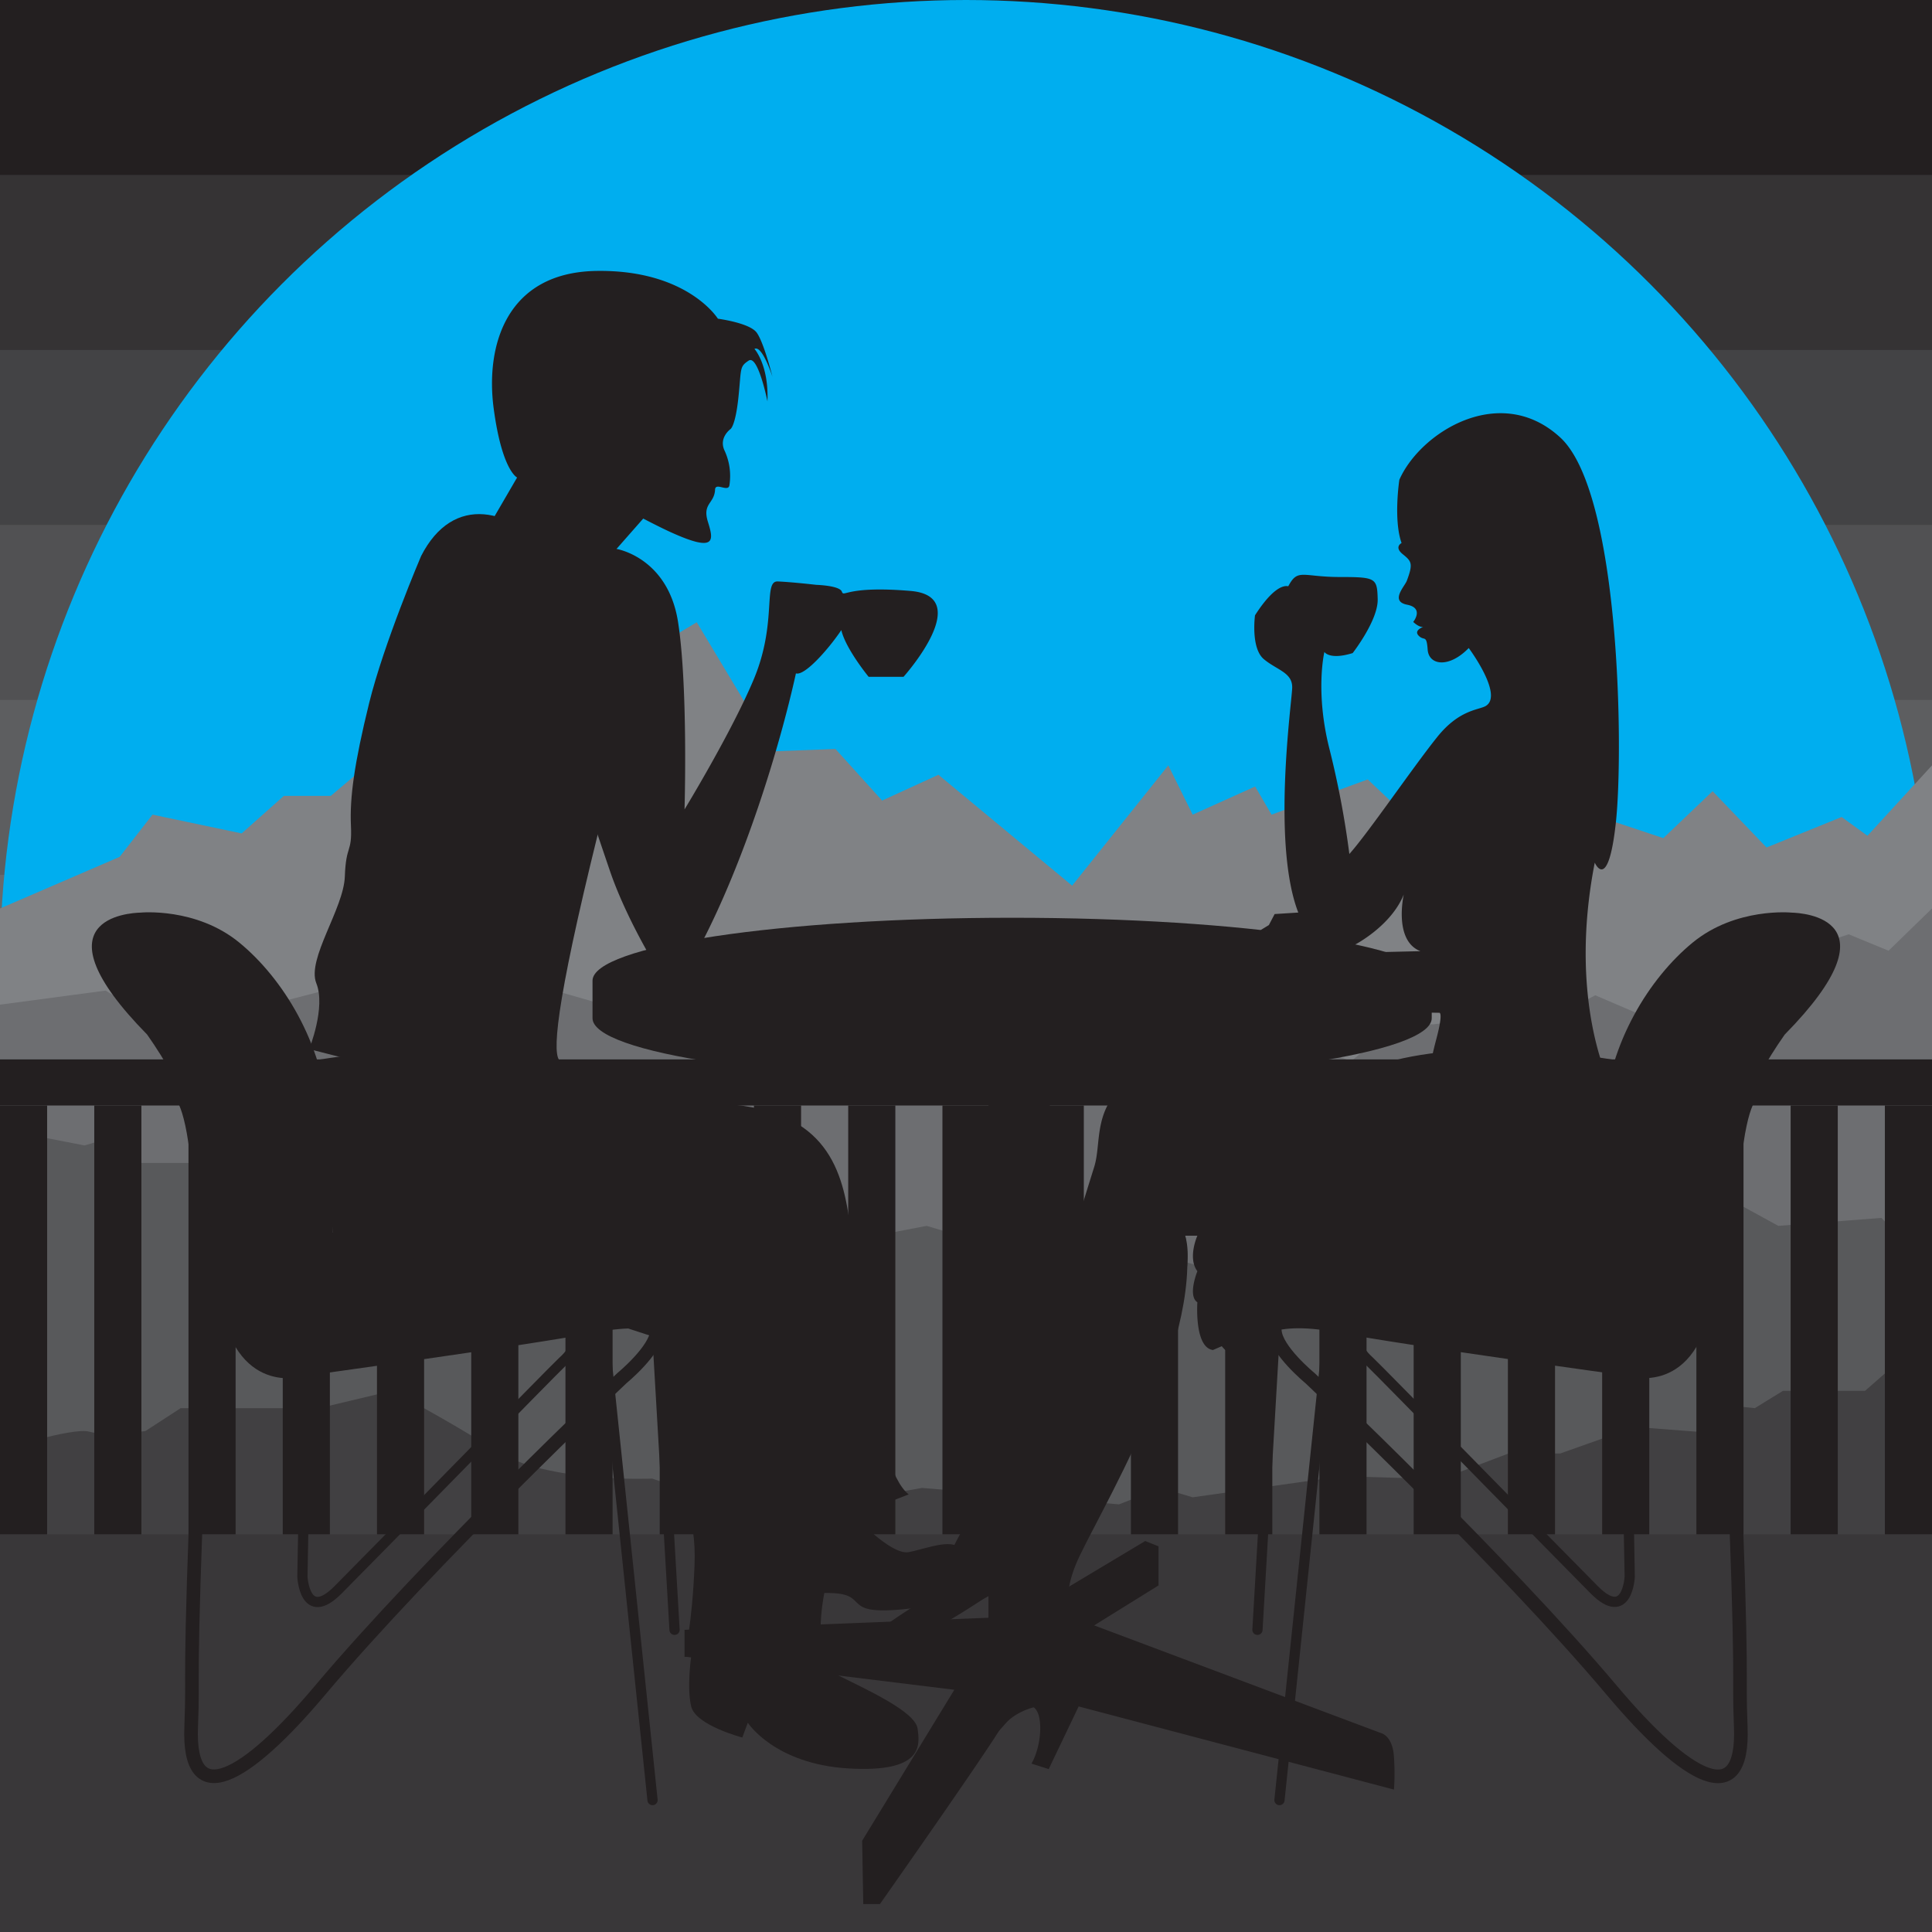
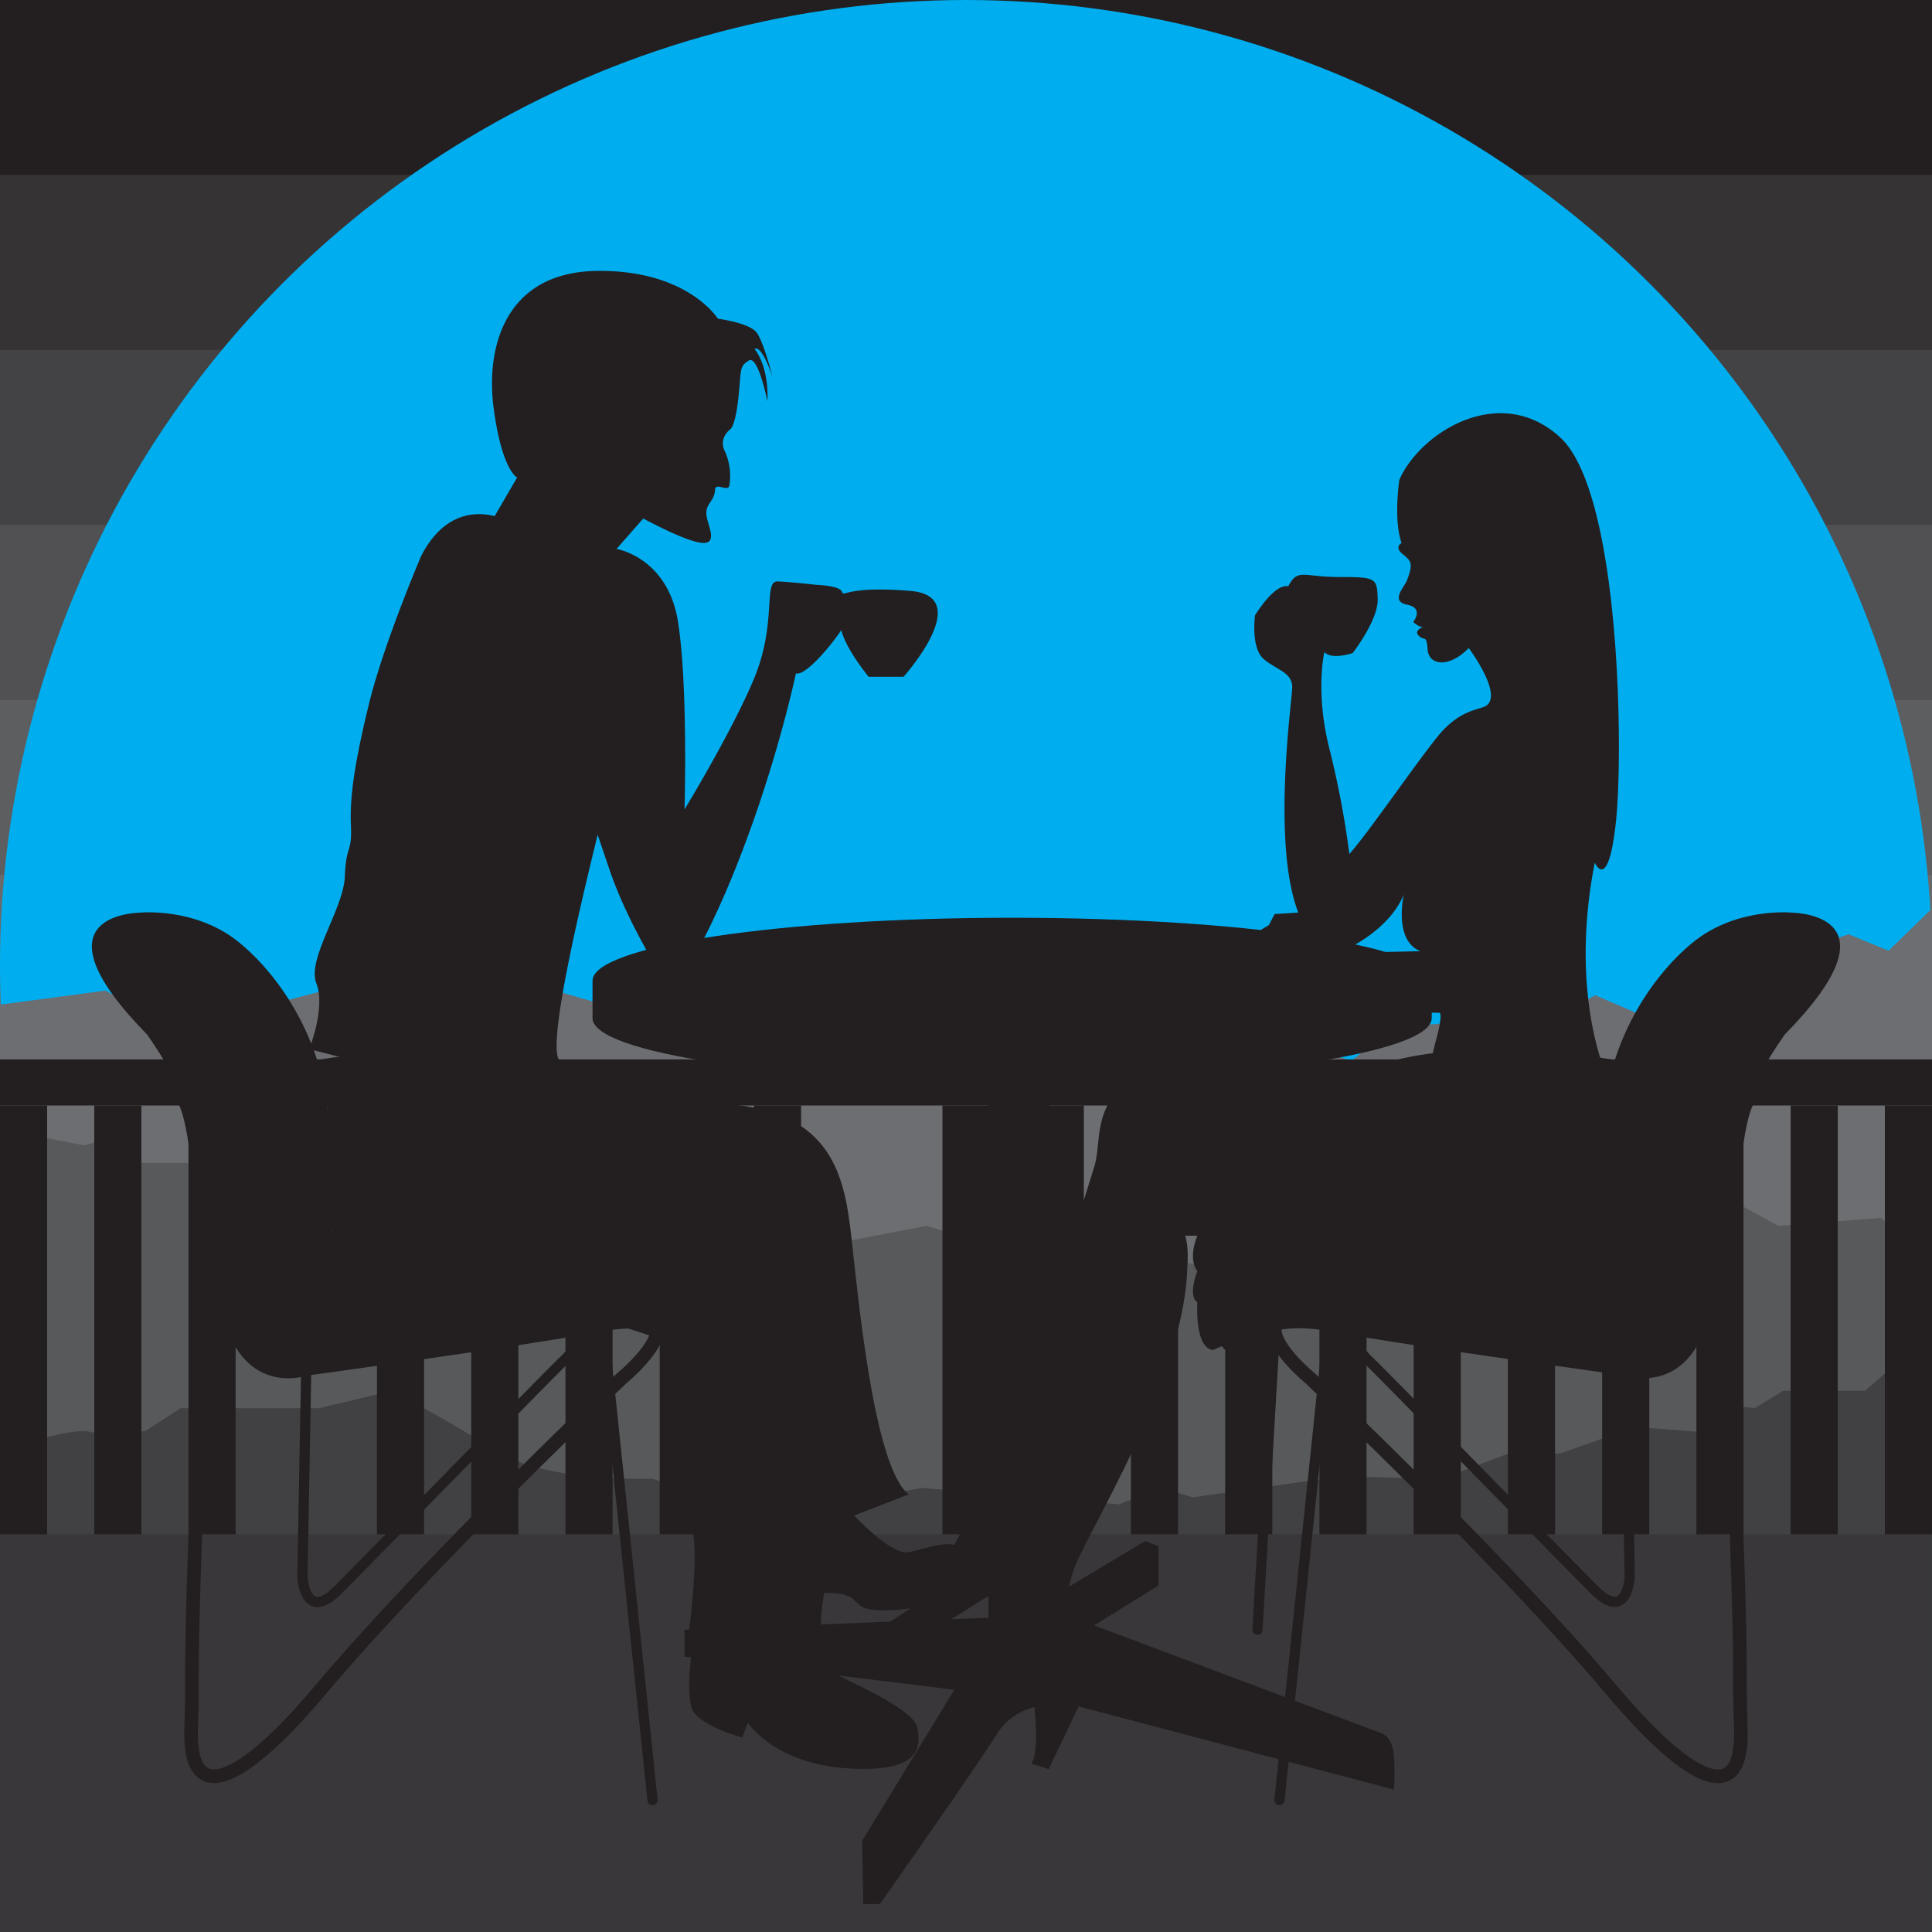
<svg xmlns="http://www.w3.org/2000/svg" viewBox="0 0 566.93 566.93">
  <defs>
    <style>.cls-1,.cls-16{fill:#231f20;}.cls-2{fill:#353334;}.cls-3{fill:#434345;}.cls-4{fill:#515153;}.cls-5{fill:#5d5e60;}.cls-6{fill:#696a6c;}.cls-7{fill:#747578;}.cls-8{fill:#7e8083;}.cls-9{fill:#898b8d;}.cls-10{fill:#939598;}.cls-11{fill:#00AEEF;}.cls-12{fill:#808285;}.cls-13{fill:#6d6e71;}.cls-14{fill:#58595b;}.cls-15{fill:#414042;}.cls-16{opacity:0.25;}.cls-17,.cls-18{fill:none;stroke:#231f20;stroke-linecap:round;stroke-miterlimit:10;}.cls-17{stroke-width:4px;}.cls-18{stroke-width:3px;}</style>
  </defs>
  <g id="moon_bg" data-name="moon bg">
    <rect class="cls-1" width="566.93" height="566.93" />
    <rect class="cls-2" y="51.34" width="566.93" height="515.59" />
    <rect class="cls-3" y="102.69" width="566.93" height="464.24" />
    <rect class="cls-4" y="154.03" width="566.93" height="412.9" />
    <rect class="cls-5" y="205.38" width="566.93" height="361.55" />
    <rect class="cls-6" y="256.72" width="566.93" height="310.21" />
    <rect class="cls-7" y="308.06" width="566.93" height="258.86" />
    <rect class="cls-8" y="359.41" width="566.93" height="207.52" />
    <rect class="cls-9" y="410.75" width="566.93" height="156.18" />
    <rect class="cls-10" y="462.1" width="566.93" height="104.83" />
    <circle class="cls-11" cx="283.46" cy="283.46" r="283.46" />
  </g>
  <g id="mountain">
-     <polygon class="cls-12" points="0 266.59 35.11 251.44 44.75 239.05 70.91 244.56 83.3 233.54 97.07 233.54 114.97 218.4 131.49 225.97 159.03 199.81 175.55 199.81 204.46 182.6 227.18 220.46 245.16 219.78 258.85 234.92 275.37 227.35 314.61 259.89 342.83 224.59 349.98 239.05 368.31 230.79 373.13 239.05 401.35 228.72 413.74 240.43 417.87 232.86 457.11 255.57 473.63 241.12 488.09 245.94 502.55 232.17 518.38 248.69 540.41 239.74 547.99 245.25 566.93 224.59 566.93 566.93 0 566.93 0 266.59" />
    <polygon class="cls-13" points="0 294.81 30.98 290.68 37.86 294.81 56.45 285.18 79.17 294.81 116.34 285.18 140.34 297.57 165.22 291.37 234.75 311.34 267.11 300.58 283.46 307.21 309.79 292.06 344.99 306.52 364.86 300.58 396.53 311.34 409.61 300.58 420.63 300.58 438.52 298.26 451.61 300.58 468.13 292.06 482.58 298.26 497.73 285.18 510.12 290.68 520.45 278.98 528.02 278.98 542.48 274.16 554.18 278.98 566.93 266.59 566.93 566.93 0 566.93 0 294.81" />
    <polygon class="cls-14" points="0 331.3 24.78 336.12 33.04 333.71 41.3 341.26 58.52 341.26 84.68 354.02 100.51 354.02 129.42 359.72 145.33 354.02 175.55 366.41 187.25 362.97 218.92 369.85 271.93 359.72 317.36 373.29 335.95 367.1 358.67 373.29 385.52 359.72 404.1 367.1 444.72 347.82 468.82 352.3 496.35 345.76 521.83 359.72 552.12 357.38 566.93 373.29 566.93 566.93 0 566.93 0 331.3" />
    <path class="cls-15" d="M14.18,563.09s21.34-6.88,26.16-5.5,16.52-.18,16.52-.18l10.32-6.71H107.8l21.34-5.08s15.29,7.84,30.37,17.47,46.05,8.27,46.05,8.27l32.35,11,46.82-8.26,57.82,4.82,12.39-4.82,9.22,2.75L408,570.67l24.1.69L441,570l15.83-6H472l22-7.79,17.9,1.38L522.23,550l6.89.69,8.26-5.08h24.09L569,539H581.1V704.41H14.18Z" transform="translate(-14.18 -137.48)" />
  </g>
  <g id="eat">
    <rect class="cls-16" y="450.24" width="566.93" height="116.69" />
    <rect class="cls-1" y="324.39" width="13.83" height="125.85" />
    <rect class="cls-1" x="27.66" y="324.39" width="13.83" height="125.85" />
    <rect class="cls-1" x="55.31" y="324.39" width="13.83" height="125.85" />
-     <rect class="cls-1" x="82.97" y="324.39" width="13.83" height="125.85" />
    <rect class="cls-1" x="110.62" y="324.39" width="13.83" height="125.85" />
    <rect class="cls-1" x="138.28" y="324.39" width="13.83" height="125.85" />
    <rect class="cls-1" x="165.93" y="324.39" width="13.83" height="125.85" />
    <rect class="cls-1" x="193.59" y="324.39" width="13.83" height="125.85" />
    <rect class="cls-1" x="221.24" y="324.39" width="13.83" height="125.85" />
-     <rect class="cls-1" x="248.9" y="324.39" width="13.83" height="125.85" />
    <rect class="cls-1" x="276.55" y="324.39" width="13.83" height="125.85" />
    <rect class="cls-1" x="304.21" y="324.39" width="13.83" height="125.85" />
    <rect class="cls-1" x="331.86" y="324.39" width="13.83" height="125.85" />
    <rect class="cls-1" x="359.52" y="324.39" width="13.83" height="125.85" />
    <rect class="cls-1" x="387.17" y="324.39" width="13.83" height="125.85" />
    <rect class="cls-1" x="414.83" y="324.39" width="13.83" height="125.85" />
    <rect class="cls-1" x="442.48" y="324.39" width="13.83" height="125.85" />
    <rect class="cls-1" x="470.14" y="324.39" width="13.83" height="125.85" />
    <rect class="cls-1" x="497.79" y="324.39" width="13.83" height="125.85" />
    <rect class="cls-1" x="525.45" y="324.39" width="13.83" height="125.85" />
    <rect class="cls-1" x="553.1" y="324.39" width="13.83" height="125.85" />
    <rect class="cls-1" y="310.87" width="566.93" height="13.53" />
    <g id="chair">
      <path class="cls-1" d="M55.41,405.28s16.29-1.63,29,8.8,24.43,29.32,26.06,50.82,1.3,34.21,1.3,34.21l86.83-6.84s12.71.32,17.27,6.84,9.28,27.37,9.28,27.37S222.87,536.57,218,534s-8.47-9.45-29-5.54-85,12.71-85,12.71S84.41,548,78.87,520.61s1.3-47.07-21.51-79.54C23.81,406.91,52.16,405.37,55.41,405.28Z" transform="translate(-14.18 -137.48)" />
      <path class="cls-17" d="M93.53,453.17s115-27.69,112.07,39.1" transform="translate(-14.18 -137.48)" />
      <path class="cls-17" d="M207,528c-.33,5.68-10.31,13.87-10.31,13.87s-56.45,53.43-88.62,91.65c-21.94,26.07-38.81,35.6-37.79,10.64.73-18-.87-7.61,2.39-86.87,4.4-107.23-7.6-99.37-7.6-99.37" transform="translate(-14.18 -137.48)" />
      <path class="cls-18" d="M104,541.14l-1.08,59s.65,13.69,10.42,3.91,63.34-64.62,65.81-66.89,3.77-3.89,3.73-7.59" transform="translate(-14.18 -137.48)" />
      <line class="cls-18" x1="177.1" y1="390.55" x2="191.48" y2="528.22" />
-       <line class="cls-18" x1="197.94" y1="478.26" x2="192.83" y2="390.55" />
    </g>
    <g id="chair-2" data-name="chair">
      <path class="cls-1" d="M539.87,405.28s-16.29-1.63-29,8.8-24.43,29.32-26.06,50.82-1.3,34.21-1.3,34.21l-86.83-6.84s-12.71.32-17.27,6.84-9.28,27.37-9.28,27.37,2.28,10.09,7.17,7.49,8.47-9.45,29-5.54,85,12.71,85,12.71,19.54,6.84,25.08-20.53-1.3-47.07,21.51-79.54C571.47,406.91,543.12,405.37,539.87,405.28Z" transform="translate(-14.18 -137.48)" />
      <path class="cls-17" d="M501.75,453.17s-115-27.69-112.07,39.1" transform="translate(-14.18 -137.48)" />
      <path class="cls-17" d="M388.27,528c.33,5.68,10.31,13.87,10.31,13.87S455,595.33,487.2,633.55c21.94,26.07,38.81,35.6,37.79,10.64-.73-18,.87-7.61-2.39-86.87-4.4-107.23,7.6-99.37,7.6-99.37" transform="translate(-14.18 -137.48)" />
      <path class="cls-18" d="M491.33,541.14l1.08,59S491.76,613.79,482,604s-63.34-64.62-65.81-66.89-3.77-3.89-3.73-7.59" transform="translate(-14.18 -137.48)" />
      <line class="cls-18" x1="389.83" y1="390.55" x2="375.45" y2="528.22" />
      <line class="cls-18" x1="368.99" y1="478.26" x2="374.1" y2="390.55" />
    </g>
    <g id="table">
      <path class="cls-1" d="M434.31,425.26c0-10.2-55.13-18.47-123.13-18.47s-123.13,8.27-123.13,18.47v11c0,10.2,55.12,18.46,123.13,18.46s123.13-8.26,123.13-18.46Z" transform="translate(-14.18 -137.48)" />
      <rect class="cls-1" x="290.05" y="310.87" width="18.01" height="179.12" />
      <path class="cls-1" d="M267.17,677.64l27.05-44.31-79.17-9.73v-7.86l98.18-3.91,37-22.15,3.91,1.56v11.47l-18.89,11.73L419.32,646s3.58.65,3.91,7.17a68.29,68.29,0,0,1,0,9.45L330.7,638.22s-16.29-3.91-23.78,7.82-34.53,50.17-34.53,50.17H267.5Z" transform="translate(-14.18 -137.48)" />
    </g>
    <g id="boy">
      <path class="cls-1" d="M137.76,300.62s-10.92,25.54-15.27,43.22-5.71,27.7-5.33,35.92-1.46,5.43-1.79,14.91S104.15,418.89,107,426s-2.1,19.33-2.1,19.33,66.85,17.36,73,16.35,2.33-10.19.3-13.24-.26-20.3,14-76.55S156.49,264,137.76,300.62Z" transform="translate(-14.18 -137.48)" />
      <path class="cls-1" d="M110.14,461.67,115,447.48l47.85,12.11s38.48-.82,66.83,2.08,32.25,20.82,34.21,37.76,6.51,68.43,16.94,76.57l-16,6.19s10.76,11.72,16,10.75,14-4.77,15.64,0,6.84,14-15.32,16.56-10.1-4.88-25.08-4.56c0,0-4.25,20,4.06,24.16s22.56,10.59,23.3,15.59,1.63,13-20.19,11.73S233.62,643,233.62,643L232,647.34s-13.68-3.58-15-9.12,0-14.62,0-14.62h-1.95s2.28-9.78,2.93-26.74-4.89-9.69,2.12-62.52L111.77,499.11Z" transform="translate(-14.18 -137.48)" />
      <path class="cls-1" d="M158.55,290.27l7.37-12.67s-4.43-2-6.87-20.24,3.55-40,30.22-40.38S224.84,231,224.84,231s9.24,1.21,11.36,4.05,4.66,13,4.66,13-3-9.41-5.29-8.19c0,0,4.23,4.65,3.81,15.38,0,0-2.76-13.76-5.51-11.94s-2.11,2.22-3,10.73-2.33,9.36-2.33,9.36-3.6,2.58-1.69,6.43a17.74,17.74,0,0,1,1.39,9.92c-.21,2.42-4.12-.89-4.23,1.41-.21,4.19-3.8,4-2.1,9.45s2.45,9.07-10.66,3.16c-3-1.33-8.32-4.11-8.32-4.11l-7.84,8.91s15.09,2.43,18.06,21.46S215.05,375,215.05,375s13.91-22.82,20.37-38.32c6.91-16.6,2.57-28.78,7-28.58s11.32,1,11.32,1,6.85.2,7.48,2,1.13-1.83,20.18-.21-2.08,25.19-2.08,25.19H269.07s-12.32-15-6.78-18c4.82-2.66-10.44,18.29-14.55,17-5,22.56-15.18,55.3-28,79.76l-14.19,4.35s-8-13.27-12.4-26.18C187,375,158.55,290.27,158.55,290.27Z" transform="translate(-14.18 -137.48)" />
    </g>
    <g id="girl">
      <path class="cls-1" d="M335.27,479.89c-2.3,7.37-17.36,55.38-22,74.93s-13.8,26.39-17.39,32.9-8.14,17.6-14.66,21.83-14,9.12-8.79,10.1,11.07-.45,29-12.12,11.85,10.82,11.85,10.82H317s8.8-15.64,7.49-28.67c0,0,44.43-66.1,37.47-89.59h3.58s-2.93,6.51,0,10.42c0,0-2.93,7.17,0,9.12,0,0-.95,13.26,4.57,14l13-5.61,112.72-13.61-9.53-59.7s-12-24-4.15-64.1c0,0,3.91,9.12,6.19-11.73s1.3-96.76-16.29-113-41.05-1.63-47.24,12.38c0,0-1.79,11.73.65,18.57,0,0-2.28,1.14.33,3.26s3.12,2.73,1.2,7.84c-.61,1.62-5,6,.1,7s1.79,5.05,1.79,5.05,1.63,1.63,2.93,1.47c0,0-2.93,1-1.3,2.61s2.28-.49,2.61,4.07,6.19,5.54,12.05-.49c0,0,10.3,13.81,5,17-2.05,1.22-7.79,1-14.31,9.19-7,8.72-20.18,28.06-25.72,34.25a265.74,265.74,0,0,0-5.87-30.93c-4.23-16.79-1.46-28.36-1.46-28.36s1.46,2.44,8.3.33c0,0,7.5-9.62,7.34-15.81s-.49-6.51-11.08-6.51-12.22-2.44-14.83,2.12.17.81.17.81-3.26-2.61-10.26,8.31c0,0-1.31,9.61,2.6,12.87s8.47,3.91,8.31,8.47-6,45.75,1.79,65.88l-6.94.44-1.69,3.23-2.49,1.52,27.73,4.24s10.59-5.43,14.34-14.72c0,0-3.09,13.53,4.89,16.62l-13.85.33,9.12,17.59,10.2.16s1.43-.65-.83,7.82-2.1,11.41-2.1,12.3-42-3.5-42-3.5l-1.31,1.46S357.43,445.33,346,454,337.56,472.51,335.27,479.89Z" transform="translate(-14.18 -137.48)" />
-       <path class="cls-1" d="M316.86,655l5.05,1.61s8-16.74,8.79-18.39,5.71-17.92-.73-24.76c0,0-5.29-4.15-.08-16.94s37.55-64.1,32.09-96.43L313.23,611.83s-9.16,8-15,23.3-9.29,8.39-12.06,14.58,12.12,6.76,23.29-6.76S321.34,647.34,316.86,655Z" transform="translate(-14.18 -137.48)" />
+       <path class="cls-1" d="M316.86,655l5.05,1.61s8-16.74,8.79-18.39,5.71-17.92-.73-24.76c0,0-5.29-4.15-.08-16.94s37.55-64.1,32.09-96.43L313.23,611.83S321.34,647.34,316.86,655Z" transform="translate(-14.18 -137.48)" />
    </g>
  </g>
</svg>